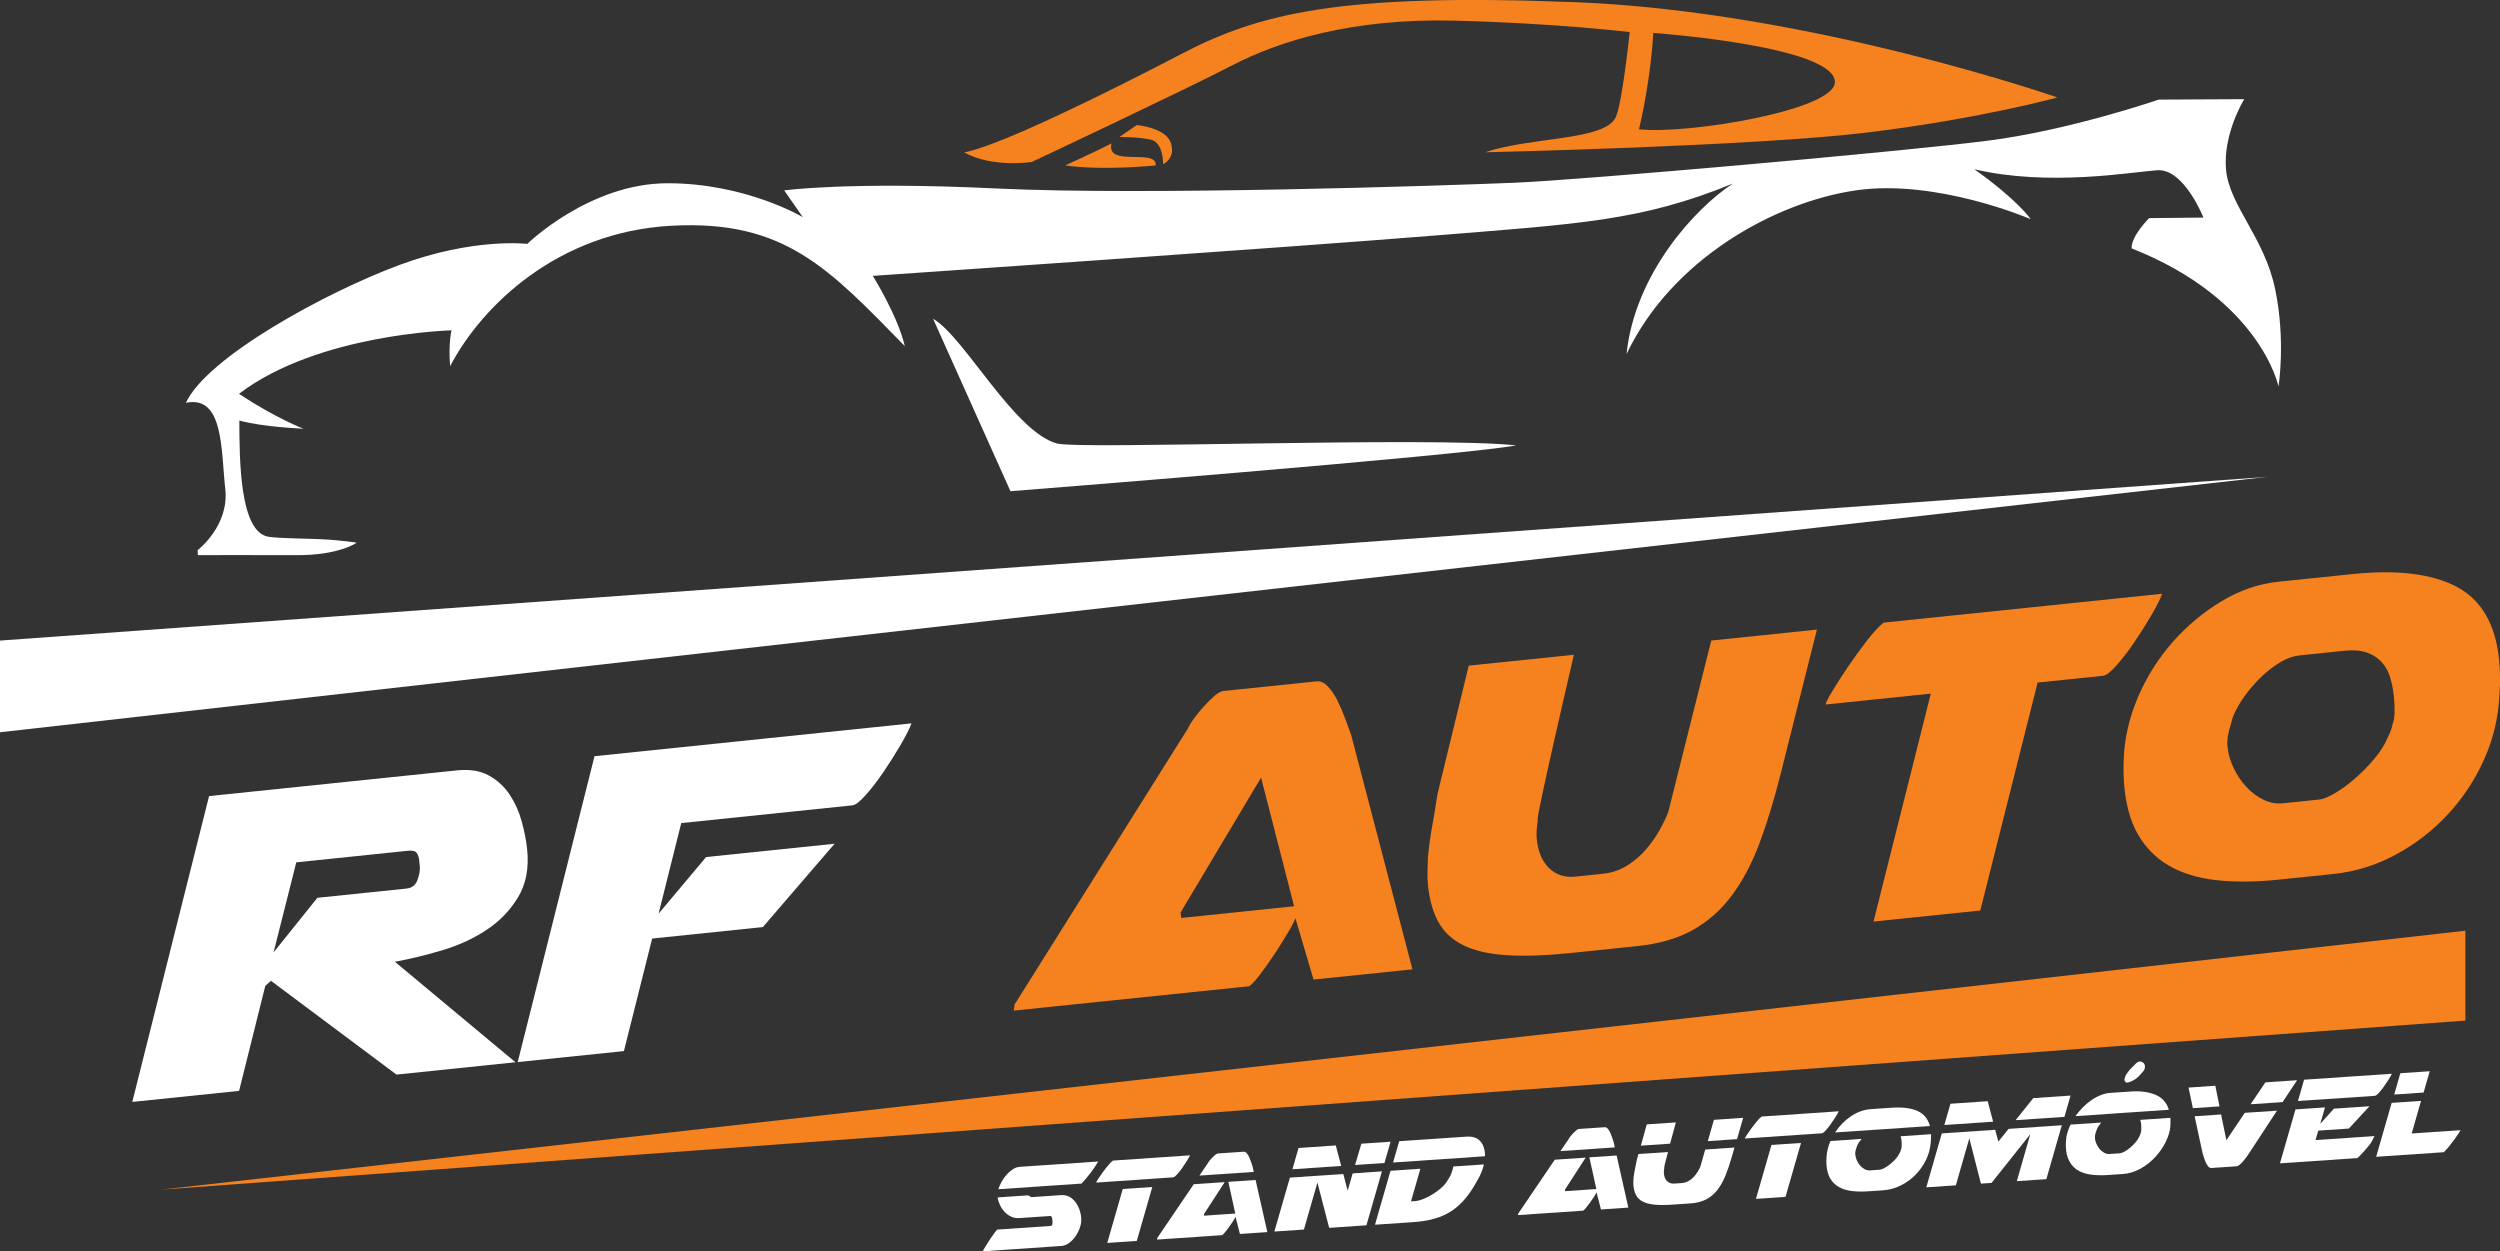
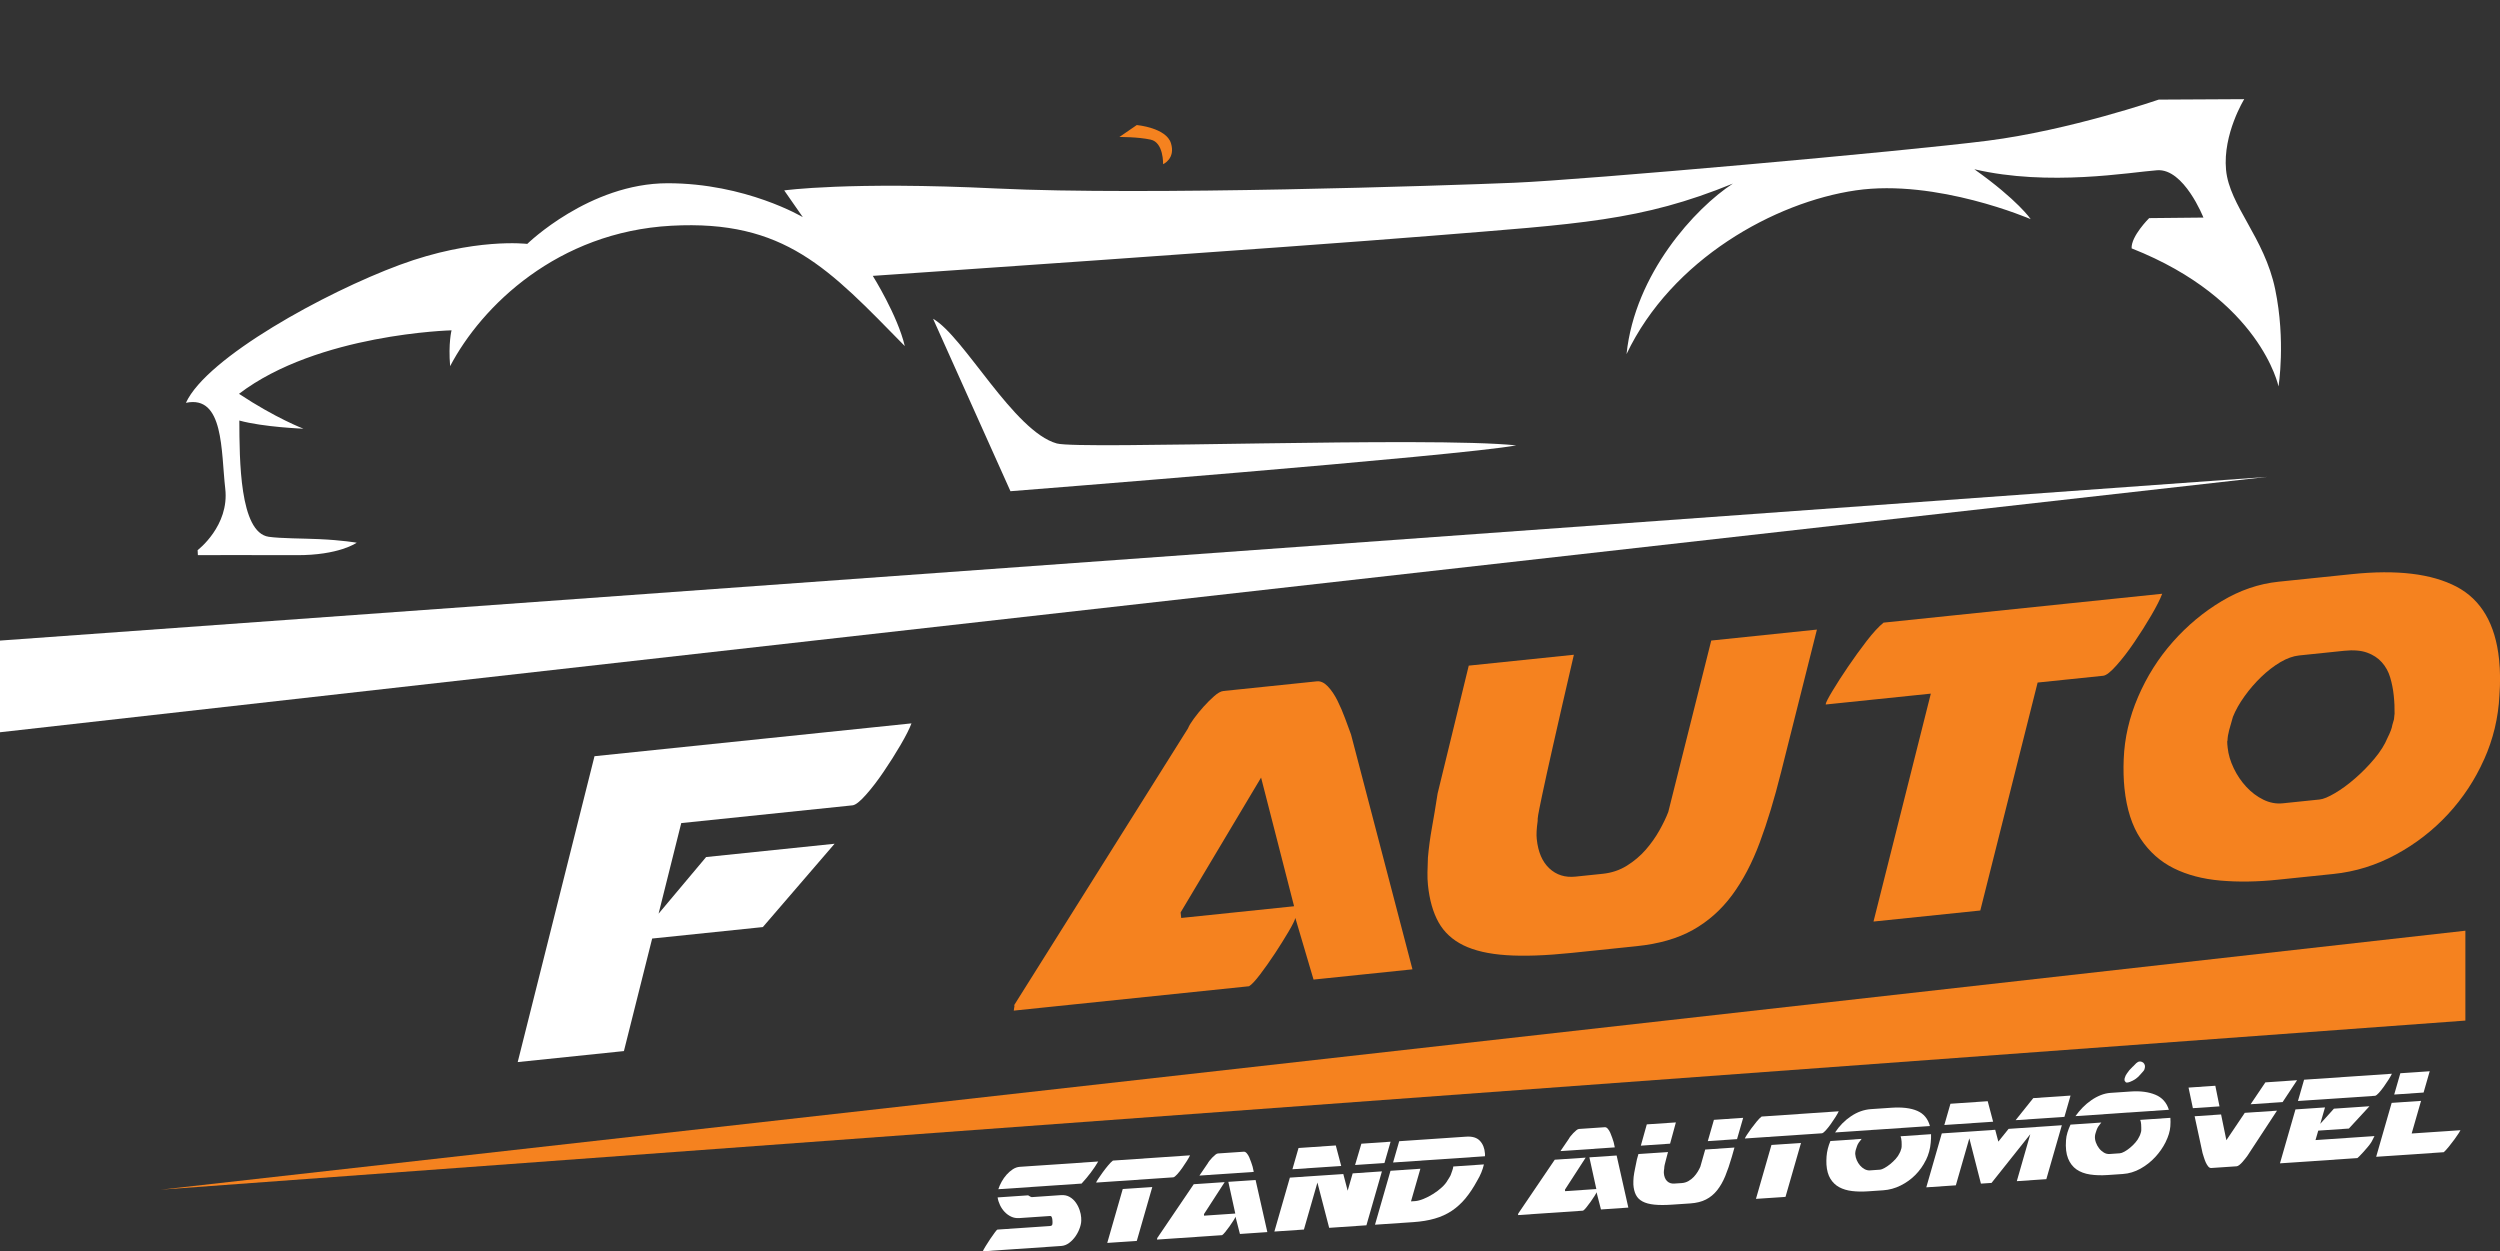
<svg xmlns="http://www.w3.org/2000/svg" id="Layer_2" data-name="Layer 2" viewBox="0 0 600 300.32">
  <rect x="0" y="0" width="600" height="300.32" fill="#333333" stroke="none" />
  <defs>
    <style>
      .cls-1 {
        fill: #fff;
      }

      .cls-2 {
        fill: #f5821f;
      }
    </style>
  </defs>
  <g id="Layer_1-2" data-name="Layer 1">
    <g id="Rfauto_-_fundo_escuro" data-name="Rfauto - fundo escuro">
      <g>
-         <path class="cls-1" d="M50.18,191.06l59.53-6.17c3.02-.31,5.56.1,7.62,1.23,2.05,1.14,3.72,2.67,5,4.61,1.28,1.94,2.25,4.08,2.89,6.45.65,2.36,1.08,4.57,1.29,6.61.47,4.54-.26,8.39-2.18,11.56-1.92,3.17-4.46,5.79-7.62,7.87-3.16,2.08-6.72,3.71-10.69,4.88-3.97,1.18-7.72,2.08-11.25,2.72l28.94,24.12-28.56,2.96-30.12-22.51-1.36,1.22-6.29,25.2-25.63,2.65,18.43-73.41ZM100.61,206.47c-.07-.71-.27-1.3-.59-1.76-.32-.46-1.01-.64-2.08-.53l-26.83,2.78-5.45,21.61,10.51-13.1,21.36-2.21c1.33-.14,2.23-.84,2.68-2.1.45-1.26.63-2.34.54-3.23l-.15-1.47Z" />
        <path class="cls-1" d="M218.76,173.6c-.49,1.31-1.37,3.04-2.63,5.2-1.26,2.15-2.61,4.3-4.06,6.42-1.44,2.13-2.87,3.99-4.28,5.57-1.41,1.59-2.47,2.41-3.18,2.49l-41.11,4.26-5.44,21.74,11.41-13.59,30.83-3.19-17.22,20-26.56,2.75-6.78,27.01-25.49,2.64,18.43-73.41,76.08-7.88Z" />
      </g>
      <g>
        <path class="cls-2" d="M315.25,235.1l-4.37-14.79c-.12.55-.66,1.64-1.62,3.27-.96,1.63-2.04,3.36-3.24,5.19-1.21,1.83-2.4,3.53-3.59,5.09-1.19,1.56-2.08,2.51-2.67,2.84l-56.46,5.85c.1-.73.16-1.05.17-.96l-.04-.4,41.69-66.38c.21-.56.67-1.33,1.38-2.3.71-.97,1.49-1.93,2.33-2.87.85-.94,1.7-1.8,2.57-2.56.87-.77,1.61-1.18,2.23-1.24l22.42-2.32c.89-.09,1.76.31,2.62,1.21.86.9,1.63,2.04,2.31,3.4.68,1.37,1.3,2.81,1.86,4.33.56,1.52,1.03,2.79,1.41,3.83l14.74,56.35-23.76,2.46ZM283.49,220.31l27.09-2.81-7.92-30.88-19.31,32.36.14,1.33Z" />
        <path class="cls-2" d="M345.02,190.47l7.48-30.72,25.23-2.61c-2.18,9.4-3.85,16.7-5.02,21.9-1.17,5.2-2.03,9.09-2.57,11.67-.54,2.58-.87,4.2-.98,4.89-.11.69-.15,1.16-.12,1.43-.26,1.83-.34,3.27-.22,4.34.32,3.12,1.33,5.46,3.02,7.04,1.69,1.58,3.78,2.24,6.28,1.98l6.54-.68c2.14-.22,4.07-.87,5.8-1.95,1.73-1.08,3.24-2.36,4.53-3.84,1.28-1.48,2.38-3.03,3.29-4.66.91-1.62,1.61-3.09,2.11-4.4l10.31-41.13,25.36-2.63-8.6,34.21c-1.59,6.37-3.3,12.01-5.13,16.92-1.83,4.91-4.05,9.12-6.65,12.63-2.61,3.51-5.74,6.29-9.39,8.33-3.66,2.05-8.15,3.34-13.49,3.89l-15.62,1.62c-6.23.64-11.45.83-15.66.54-4.21-.28-7.64-1.07-10.3-2.37-2.65-1.3-4.64-3.14-5.97-5.52-1.33-2.38-2.17-5.35-2.54-8.91-.1-.98-.14-2.01-.12-3.09.02-1.08.06-2.25.11-3.52.21-2.36.52-4.73.95-7.11.43-2.38.89-5.13,1.37-8.24Z" />
        <path class="cls-2" d="M463.41,166.47l-25.23,2.61v-.13c.04-.36.58-1.41,1.62-3.14,1.04-1.73,2.27-3.65,3.72-5.78,1.44-2.13,2.94-4.19,4.48-6.2,1.55-2,2.9-3.47,4.06-4.4l66.87-6.93c-.49,1.31-1.37,3.04-2.63,5.2-1.26,2.15-2.61,4.3-4.06,6.42-1.44,2.13-2.87,3.99-4.28,5.57-1.41,1.59-2.47,2.41-3.18,2.49l-15.75,1.63-13.76,54.71-25.63,2.65,13.76-54.71Z" />
        <path class="cls-2" d="M596.18,182.26c-2.19,4.91-5.09,9.3-8.69,13.18-3.6,3.88-7.76,7.1-12.49,9.66-4.73,2.56-9.72,4.11-14.97,4.65l-13.35,1.38c-4.9.51-9.47.58-13.74.21-4.27-.37-8.01-1.35-11.23-2.95-3.22-1.6-5.87-3.95-7.95-7.07-2.08-3.11-3.37-7.16-3.89-12.14-.11-1.07-.18-2.18-.21-3.35-.03-1.16-.02-2.38.03-3.65.2-5.06,1.34-10.03,3.45-14.93,2.1-4.89,4.88-9.29,8.35-13.21,3.46-3.91,7.37-7.17,11.74-9.78,4.36-2.61,8.9-4.16,13.62-4.65l17.62-1.82c10.77-1.12,19.12-.11,25.07,3,5.94,3.12,9.36,8.95,10.24,17.49.28,2.67.31,5.55.08,8.63-.26,5.33-1.48,10.45-3.67,15.35ZM534.56,178.66l.08.8c.17,1.6.65,3.24,1.45,4.91.8,1.67,1.81,3.16,3.03,4.48,1.22,1.31,2.58,2.34,4.1,3.08,1.51.74,3.07,1.03,4.68.86l8.81-.91c.89-.09,2.12-.6,3.69-1.53,1.57-.92,3.18-2.1,4.83-3.54,1.65-1.43,3.2-3.01,4.64-4.73,1.44-1.72,2.48-3.38,3.13-4.98.67-1.33,1.06-2.36,1.16-3.09l.4-1.39c.08-.91.13-1.32.14-1.23.01-.72,0-1.46-.03-2.22-.04-.76-.09-1.54-.18-2.34-.15-1.42-.43-2.83-.84-4.23-.41-1.39-1.08-2.61-2-3.64-.92-1.03-2.1-1.81-3.55-2.33-1.45-.52-3.29-.67-5.51-.44l-10.81,1.12c-1.43.15-2.92.69-4.49,1.61-1.57.93-3.09,2.1-4.56,3.51-1.47,1.41-2.82,2.97-4.04,4.67-1.22,1.7-2.15,3.35-2.79,4.95-.34,1.11-.63,2.16-.89,3.13-.26.97-.4,1.82-.41,2.54-.08.1-.09.41-.04.95Z" />
      </g>
      <g>
        <path class="cls-1" d="M252.44,292.13c-.09-.2-.23-.3-.43-.29l-7.39.5c-.71.05-1.36-.07-1.95-.35-.59-.28-1.11-.66-1.56-1.14-.45-.47-.82-1.02-1.11-1.63-.29-.61-.48-1.22-.57-1.84l7.35-.5s.03.07.08.07c.11.09.25.17.44.25.19.07.3.11.32.11l7.02-.48c.79-.05,1.48.09,2.07.43.59.34,1.09.79,1.48,1.35.4.56.7,1.16.92,1.81.22.65.35,1.26.38,1.83v.22c.06.64-.04,1.33-.29,2.08-.25.75-.59,1.45-1.03,2.09-.44.65-.96,1.2-1.56,1.65-.6.45-1.23.69-1.9.74l-18.84,1.28c.11-.25.33-.67.68-1.23.34-.57.71-1.14,1.11-1.73.39-.58.76-1.1,1.1-1.56.34-.46.55-.69.62-.69l12.56-.85c.37-.02.58-.15.62-.38.05-.22.06-.46.04-.71l-.03-.44c-.01-.2-.06-.4-.15-.6ZM261.79,281.42c-.67.89-1.41,1.77-2.21,2.64l-19.98,1.35c.18-.58.45-1.18.79-1.8.34-.62.74-1.18,1.2-1.7.46-.51.96-.94,1.49-1.29.53-.34,1.08-.54,1.65-.58l18.84-1.28c-.51.88-1.1,1.76-1.77,2.64Z" />
        <path class="cls-1" d="M263.08,283.79c.02-.1.18-.38.48-.85s.66-.98,1.08-1.56.85-1.13,1.3-1.67c.45-.54.83-.93,1.16-1.17l18.51-1.26c-.15.33-.41.78-.76,1.35-.36.57-.74,1.14-1.14,1.71s-.8,1.07-1.2,1.51c-.39.43-.7.67-.92.71l-18.51,1.26v-.04ZM269.46,285.36l7.09-.48-3.72,12.94-7.09.48,3.72-12.94Z" />
        <path class="cls-1" d="M297.58,296.14l-1.06-4.12c-.04.15-.2.45-.48.89-.28.44-.59.91-.94,1.4-.35.49-.7.95-1.04,1.37-.34.42-.6.67-.76.76l-15.62,1.06c.03-.25.05-.34.06-.26v-.11s8.76-12.92,8.76-12.92l7.42-.5-4.97,7.68.02.37,7.5-.51-1.67-7.61,6.54-.44,2.82,12.5-6.57.45ZM289.86,279.22c.06-.15.2-.36.4-.62.21-.26.43-.52.67-.77.24-.25.49-.48.73-.68.25-.2.46-.31.63-.32l6.21-.42c.25-.02.48.1.71.36.23.26.43.58.6.96.17.38.33.79.47,1.21s.26.78.35,1.07l.27,1.24-13.04.89,1.99-2.92Z" />
        <path class="cls-1" d="M309.57,282.63l12.82-.87,1.05,4.01,1.2-4.16,7.02-.48-3.72,12.94-8.94.61-2.82-10.87-3.24,11.28-7.09.48,3.72-12.94ZM311.65,275.52l8.94-.61,1.3,4.92-11.71.79,1.47-5.11ZM326.72,274.49l7.02-.48-1.47,5.11-7.05.48,1.51-5.11Z" />
        <path class="cls-1" d="M351.71,287.62c-1,1.19-2.1,2.19-3.3,2.99-1.21.8-2.56,1.42-4.07,1.85-1.5.44-3.22.72-5.14.85l-9.2.62,3.72-12.94,7.17-.49-2.25,7.83.96-.06c.59-.04,1.27-.22,2.04-.53.77-.31,1.53-.7,2.29-1.18.76-.47,1.45-.99,2.08-1.57.63-.57,1.1-1.14,1.41-1.71.11-.21.25-.44.44-.7.18-.26.32-.55.42-.88.1-.3.21-.6.31-.89.1-.29.17-.57.2-.85l7.35-.5c-.31,1.33-.84,2.62-1.59,3.86-.9,1.67-1.85,3.1-2.84,4.29ZM356.4,277.16c0,.1,0,.21-.01.34l-22.05,1.5,1.47-5.11,16.07-1.09c1.48-.1,2.58.23,3.3,1,.72.77,1.12,1.78,1.21,3.04,0,.12.02.23.02.33Z" />
        <path class="cls-1" d="M384.23,290.26l-1.06-4.12c-.04.15-.2.45-.48.89s-.59.91-.94,1.4c-.35.49-.7.95-1.04,1.37-.34.42-.6.67-.77.76l-15.62,1.06c.03-.25.05-.34.06-.26v-.11s8.76-12.92,8.76-12.92l7.42-.5-4.97,7.68.03.37,7.5-.51-1.67-7.61,6.54-.44,2.81,12.5-6.57.45ZM376.51,273.34c.06-.15.2-.36.4-.62.21-.26.43-.52.67-.77.24-.25.49-.48.73-.68.25-.2.46-.31.63-.32l6.21-.42c.25-.02.48.1.71.36.23.26.43.58.6.96s.33.79.47,1.21c.14.42.26.78.35,1.07l.27,1.24-13.04.89,1.99-2.92Z" />
        <path class="cls-1" d="M393.23,276.96l7.09-.48c-.22.83-.39,1.49-.52,1.98s-.22.86-.28,1.11c-.06.25-.09.42-.09.51,0,.09,0,.16,0,.21-.09.55-.12.95-.11,1.19.06.86.31,1.52.76,1.97s1.02.65,1.71.61l1.81-.12c.59-.04,1.13-.2,1.62-.48.49-.28.92-.62,1.29-1.01.37-.4.69-.82.95-1.25s.47-.84.62-1.19l1.17-4.12,7.02-.48-.63,2.23c-.5,1.74-1.03,3.28-1.58,4.62-.55,1.34-1.21,2.48-1.96,3.42-.75.94-1.64,1.68-2.67,2.2-1.03.53-2.28.84-3.76.94l-4.32.29c-1.72.12-3.17.12-4.32,0-1.16-.12-2.1-.37-2.82-.76-.72-.38-1.25-.91-1.59-1.58-.34-.67-.55-1.5-.61-2.48-.02-.27-.02-.56,0-.85.02-.3.04-.62.06-.97.08-.65.19-1.3.33-1.95.14-.65.29-1.41.46-2.26l.36-1.28ZM401.44,272.21c-.24.83-.45,1.59-.62,2.27l-7.02.48,1.43-5.11,6.98-.47c-.27,1.06-.53,2-.77,2.83ZM416.89,273.39l-7.02.48,1.47-5.11,7.02-.48-1.47,5.11Z" />
        <path class="cls-1" d="M418.77,273.22c.02-.1.18-.38.48-.85.3-.47.66-.99,1.08-1.56.42-.57.85-1.13,1.3-1.67.45-.54.83-.93,1.16-1.17l18.51-1.26c-.15.33-.41.78-.76,1.35-.36.57-.74,1.14-1.15,1.71-.41.57-.8,1.07-1.2,1.51-.39.43-.7.67-.92.71l-18.51,1.25v-.04ZM425.15,274.79l7.09-.48-3.72,12.94-7.09.48,3.72-12.94Z" />
        <path class="cls-1" d="M462.2,278.44c-.65,1.33-1.49,2.51-2.52,3.55-1.03,1.04-2.21,1.88-3.54,2.54-1.33.66-2.72,1.04-4.17,1.14l-3.69.25c-1.35.09-2.62.07-3.79-.07-1.17-.14-2.2-.45-3.07-.92-.87-.47-1.58-1.15-2.12-2.03-.54-.88-.86-2.01-.95-3.39-.02-.3-.03-.6-.02-.93,0-.32.02-.66.04-1,.09-1.24.4-2.49.93-3.74l7.5-.51c-.25.29-.47.58-.67.86s-.34.57-.44.85c-.1.3-.2.59-.28.85-.08.26-.13.5-.14.7-.02.03-.03.11-.02.26l.02.22c.03.44.15.9.35,1.37.2.47.47.89.79,1.27.32.37.69.67,1.1.89.41.22.84.32,1.28.29l2.44-.17c.25-.02.59-.15,1.03-.39.44-.24.9-.55,1.37-.93.47-.38.91-.8,1.33-1.26.41-.46.72-.91.91-1.34.2-.36.31-.64.35-.84l.12-.38c.02-.12.03-.22.04-.28,0-.06.01-.08.01-.06.01-.2.02-.4.01-.61,0-.21-.01-.43-.02-.65-.03-.49-.11-.92-.24-1.28l7.31-.5c.02.64,0,1.33-.08,2.05-.12,1.47-.51,2.87-1.16,4.2ZM444.22,267.91c1.53-1.03,3.12-1.6,4.8-1.72l4.88-.33c2.61-.18,4.69.07,6.25.75,1.55.67,2.56,1.89,3.03,3.64l-12.97.88h-.11s-9.68.66-9.68.66c1.01-1.55,2.27-2.85,3.8-3.88Z" />
        <path class="cls-1" d="M484.03,283.49l3.24-11.28-9.3,11.69-2.55.17-2.78-10.87-3.24,11.28-7.09.48,3.72-12.94,12.82-.87.75,2.84,2.46-3.06,12.78-.87-3.72,12.94-7.09.48ZM468.11,264.9l8.94-.61,1.3,4.92-11.71.79,1.47-5.11ZM487.99,263.55l8.94-.61-1.47,5.11-11.71.79,4.24-5.3Z" />
        <path class="cls-1" d="M519.76,274.09c-.65,1.31-1.49,2.51-2.52,3.62-1.03,1.11-2.21,2.04-3.54,2.78s-2.74,1.17-4.22,1.27l-3.69.25c-1.5.1-2.89.06-4.16-.13s-2.36-.59-3.26-1.21c-.89-.62-1.57-1.49-2.03-2.63-.46-1.13-.63-2.59-.5-4.38.03-.6.15-1.21.34-1.84.19-.63.44-1.27.74-1.91l7.39-.5c-.25.29-.47.58-.66.86s-.34.57-.44.85c-.1.3-.2.59-.28.85-.08.26-.13.5-.14.7-.04.47.03.97.21,1.49.18.52.44.99.76,1.41.32.42.71.77,1.15,1.04s.9.38,1.4.35l2.44-.17c.3-.02.66-.15,1.1-.39s.89-.55,1.35-.93c.46-.38.89-.8,1.29-1.26.4-.46.7-.91.89-1.34.2-.36.31-.64.35-.84l.12-.38c.02-.12.03-.22.04-.28s.01-.08.01-.06c0-.25.01-.49,0-.72,0-.23-.01-.49-.03-.76-.03-.42-.1-.77-.22-1.06l7.24-.49c.02.32.03.65.03.98,0,.33-.02.69-.04,1.06-.09,1.19-.47,2.44-1.12,3.75ZM507.6,267.23l-9.49.64c.52-.73,1.1-1.42,1.73-2.07.64-.65,1.32-1.23,2.05-1.73.73-.51,1.49-.92,2.27-1.23.78-.31,1.57-.5,2.36-.55l4.88-.33c2.29-.16,4.25.1,5.88.77,1.63.67,2.71,1.88,3.25,3.62l-9.68.66h-.15s-2.99.21-2.99.21h-.11ZM511.89,255.99c.25-.29.52-.56.8-.82.28-.25.55-.39.82-.41s.55.06.83.24c.45.39.57.9.36,1.53-.04.18-.12.34-.26.5-.14.16-.27.32-.41.47l-.83.91c-.16.16-.36.32-.58.48-.22.16-.46.31-.71.44-.25.13-.5.24-.74.33s-.45.14-.62.15-.29,0-.34-.05l-.12-.14c-.13-.11-.2-.25-.21-.39-.02-.25.02-.46.1-.64.1-.35.26-.67.47-.94.22-.28.41-.54.59-.8l.83-.87Z" />
        <path class="cls-1" d="M531.68,260.59l1,4.94-6.39.43-1.04-4.94,6.43-.44ZM538.76,267.08l7.72-.52-7.13,10.87c-.11.16-.27.36-.48.63s-.43.53-.67.81c-.24.27-.49.52-.75.72-.26.2-.47.31-.65.32l-6.09.41c-.27.02-.51-.1-.73-.36s-.41-.58-.59-.96c-.17-.38-.32-.79-.45-1.21-.13-.42-.24-.78-.33-1.07l-1.9-8.82,6.35-.43,1.27,6.18,4.42-6.57ZM543.69,259.77l7.61-.52-3.47,5.25-7.68.52,3.54-5.25Z" />
        <path class="cls-1" d="M560.14,266.08l8.53-.58-4.94,5.35-7.35.5-.66,2.27,14.15-.96c-.02.05-.08.16-.16.32-.09.17-.17.34-.26.52-.09.18-.17.35-.26.5-.09.15-.14.24-.17.27-.2.31-.48.68-.84,1.1-.36.42-.7.82-1.05,1.2-.34.38-.65.71-.92.97-.27.26-.41.4-.44.4l-18.58,1.26,3.72-12.94,7.09-.48-1.14,3.94,3.28-3.64ZM574.05,257.71c-.15.33-.41.78-.76,1.35-.36.57-.74,1.14-1.15,1.71-.41.57-.81,1.08-1.2,1.51-.39.43-.7.67-.92.71l-18.51,1.25,1.47-5.11,21.05-1.43Z" />
        <path class="cls-1" d="M574,264.69l7.05-.48-2.25,7.83,11.71-.79s-.1.22-.38.66c-.28.44-.63.95-1.06,1.54-.43.59-.89,1.17-1.36,1.76-.48.59-.88,1.03-1.21,1.32l-16.22,1.1,3.72-12.94ZM581.66,262.21l-7.05.48,1.47-5.11,7.05-.48-1.47,5.11Z" />
      </g>
      <polygon class="cls-2" points="591.69 223.37 591.69 244.94 38.57 285.52 591.69 223.37" />
      <polygon class="cls-1" points="0 153.74 0 175.74 544.13 114.45 0 153.74" />
      <path class="cls-1" d="M223.94,76.51l18.57,41.38s107.86-8.48,121.38-11c-20.86-2.18-104.8,1.06-110.26-.46-10.32-2.87-22.35-25.79-29.69-29.92Z" />
      <path class="cls-1" d="M85.61,130.25s-4.2,3.05-14.51,2.99c-10.32-.06-23.61,0-23.61,0l-.06-1.2s7.67-5.83,6.63-14.77c-1.03-8.94-.27-22.54-9.44-20.59,4.99-10.89,33.41-26.48,51.29-33.1,17.88-6.62,30.63-5.04,30.63-5.04,0,0,14.9-14.56,33.7-14.56s32.44,8.14,32.44,8.14l-4.47-6.42s15.47-2.18,51.01-.46c35.53,1.72,107.63-.69,124.25-1.38,16.62-.69,93.87-7.56,113.59-10.09,19.71-2.52,41.03-9.86,41.03-9.86l20.52-.11s-5.16,8.37-4.36,16.96c.8,8.6,9.21,16.22,11.79,28.65,2.58,12.44.8,23.33.8,23.33,0,0-4.3-20.92-35.25-33.13-.17-2.92,4.21-7.26,4.21-7.26l13.02-.13s-4.66-11.83-11.1-11.36c-6.45.47-26.02,3.95-43.88-.24,10.49,7.45,13.53,11.98,13.53,11.98,0,0-22.55-9.74-41.98-6.91s-44.19,16.51-55.02,39.29c1.98-19.26,16.51-35.07,25.53-40.92-22.09,9.03-36.91,9.66-72.21,12.52s-134.22,9.63-134.22,9.63c0,0,5.96,9.51,7.68,16.85-18.22-18.57-28.77-30.37-56.05-28.88s-45.5,19.26-53.07,33.7c-.46-5.5.34-8.6.34-8.6,0,0-32.09.8-51.01,15.24,8.83,5.85,15.47,8.37,15.47,8.37,0,0-9.63-.37-15.39-1.96.04,9.37.04,26.86,7.05,27.9,2.8.41,8.32.39,12.04.56,5.6.25,9.07.86,9.07.86Z" />
      <g>
-         <path class="cls-2" d="M255.64,39.7c9.28,1.32,21.72,0,21.72,0,.4-4.24-11.98.57-10.6-5.27-5.27,2.64-11.12,5.27-11.12,5.27Z" />
        <path class="cls-2" d="M268.65,32.88c.4-.29,4.18-2.87,4.18-2.87,0,0,7.05.63,8.2,4.36,1.15,3.73-1.89,5.04-1.89,5.04,0,0,.17-5.22-2.98-5.9s-7.51-.63-7.51-.63Z" />
-         <path class="cls-2" d="M378.06.53c-56.56-2.24-75.88,2.69-94.56,12.44-18.68,9.74-43.87,22.12-52.12,23.61,6.88,3.78,16.25,2.29,16.25,2.29,0,0,36.56-17.19,48.03-23.15,11.46-5.96,29-11.35,53.18-10.77,24.18.57,42.29,2.75,42.29,2.75,0,0-1.77,17.05-3.35,20.43-2.66,5.67-20.12,4.64-31.38,8.42,0,0,65.05-1.46,92.1-4.79,27.05-3.32,45.27-8.37,45.27-8.37,0,0-59.14-20.63-115.71-22.87ZM393.36,31.02c1.88-7.98,3-16.2,3.44-23.12,0,0,43.5,3.09,43.58,11.78.07,6.79-35.59,12.64-47.02,11.35Z" />
      </g>
    </g>
  </g>
</svg>